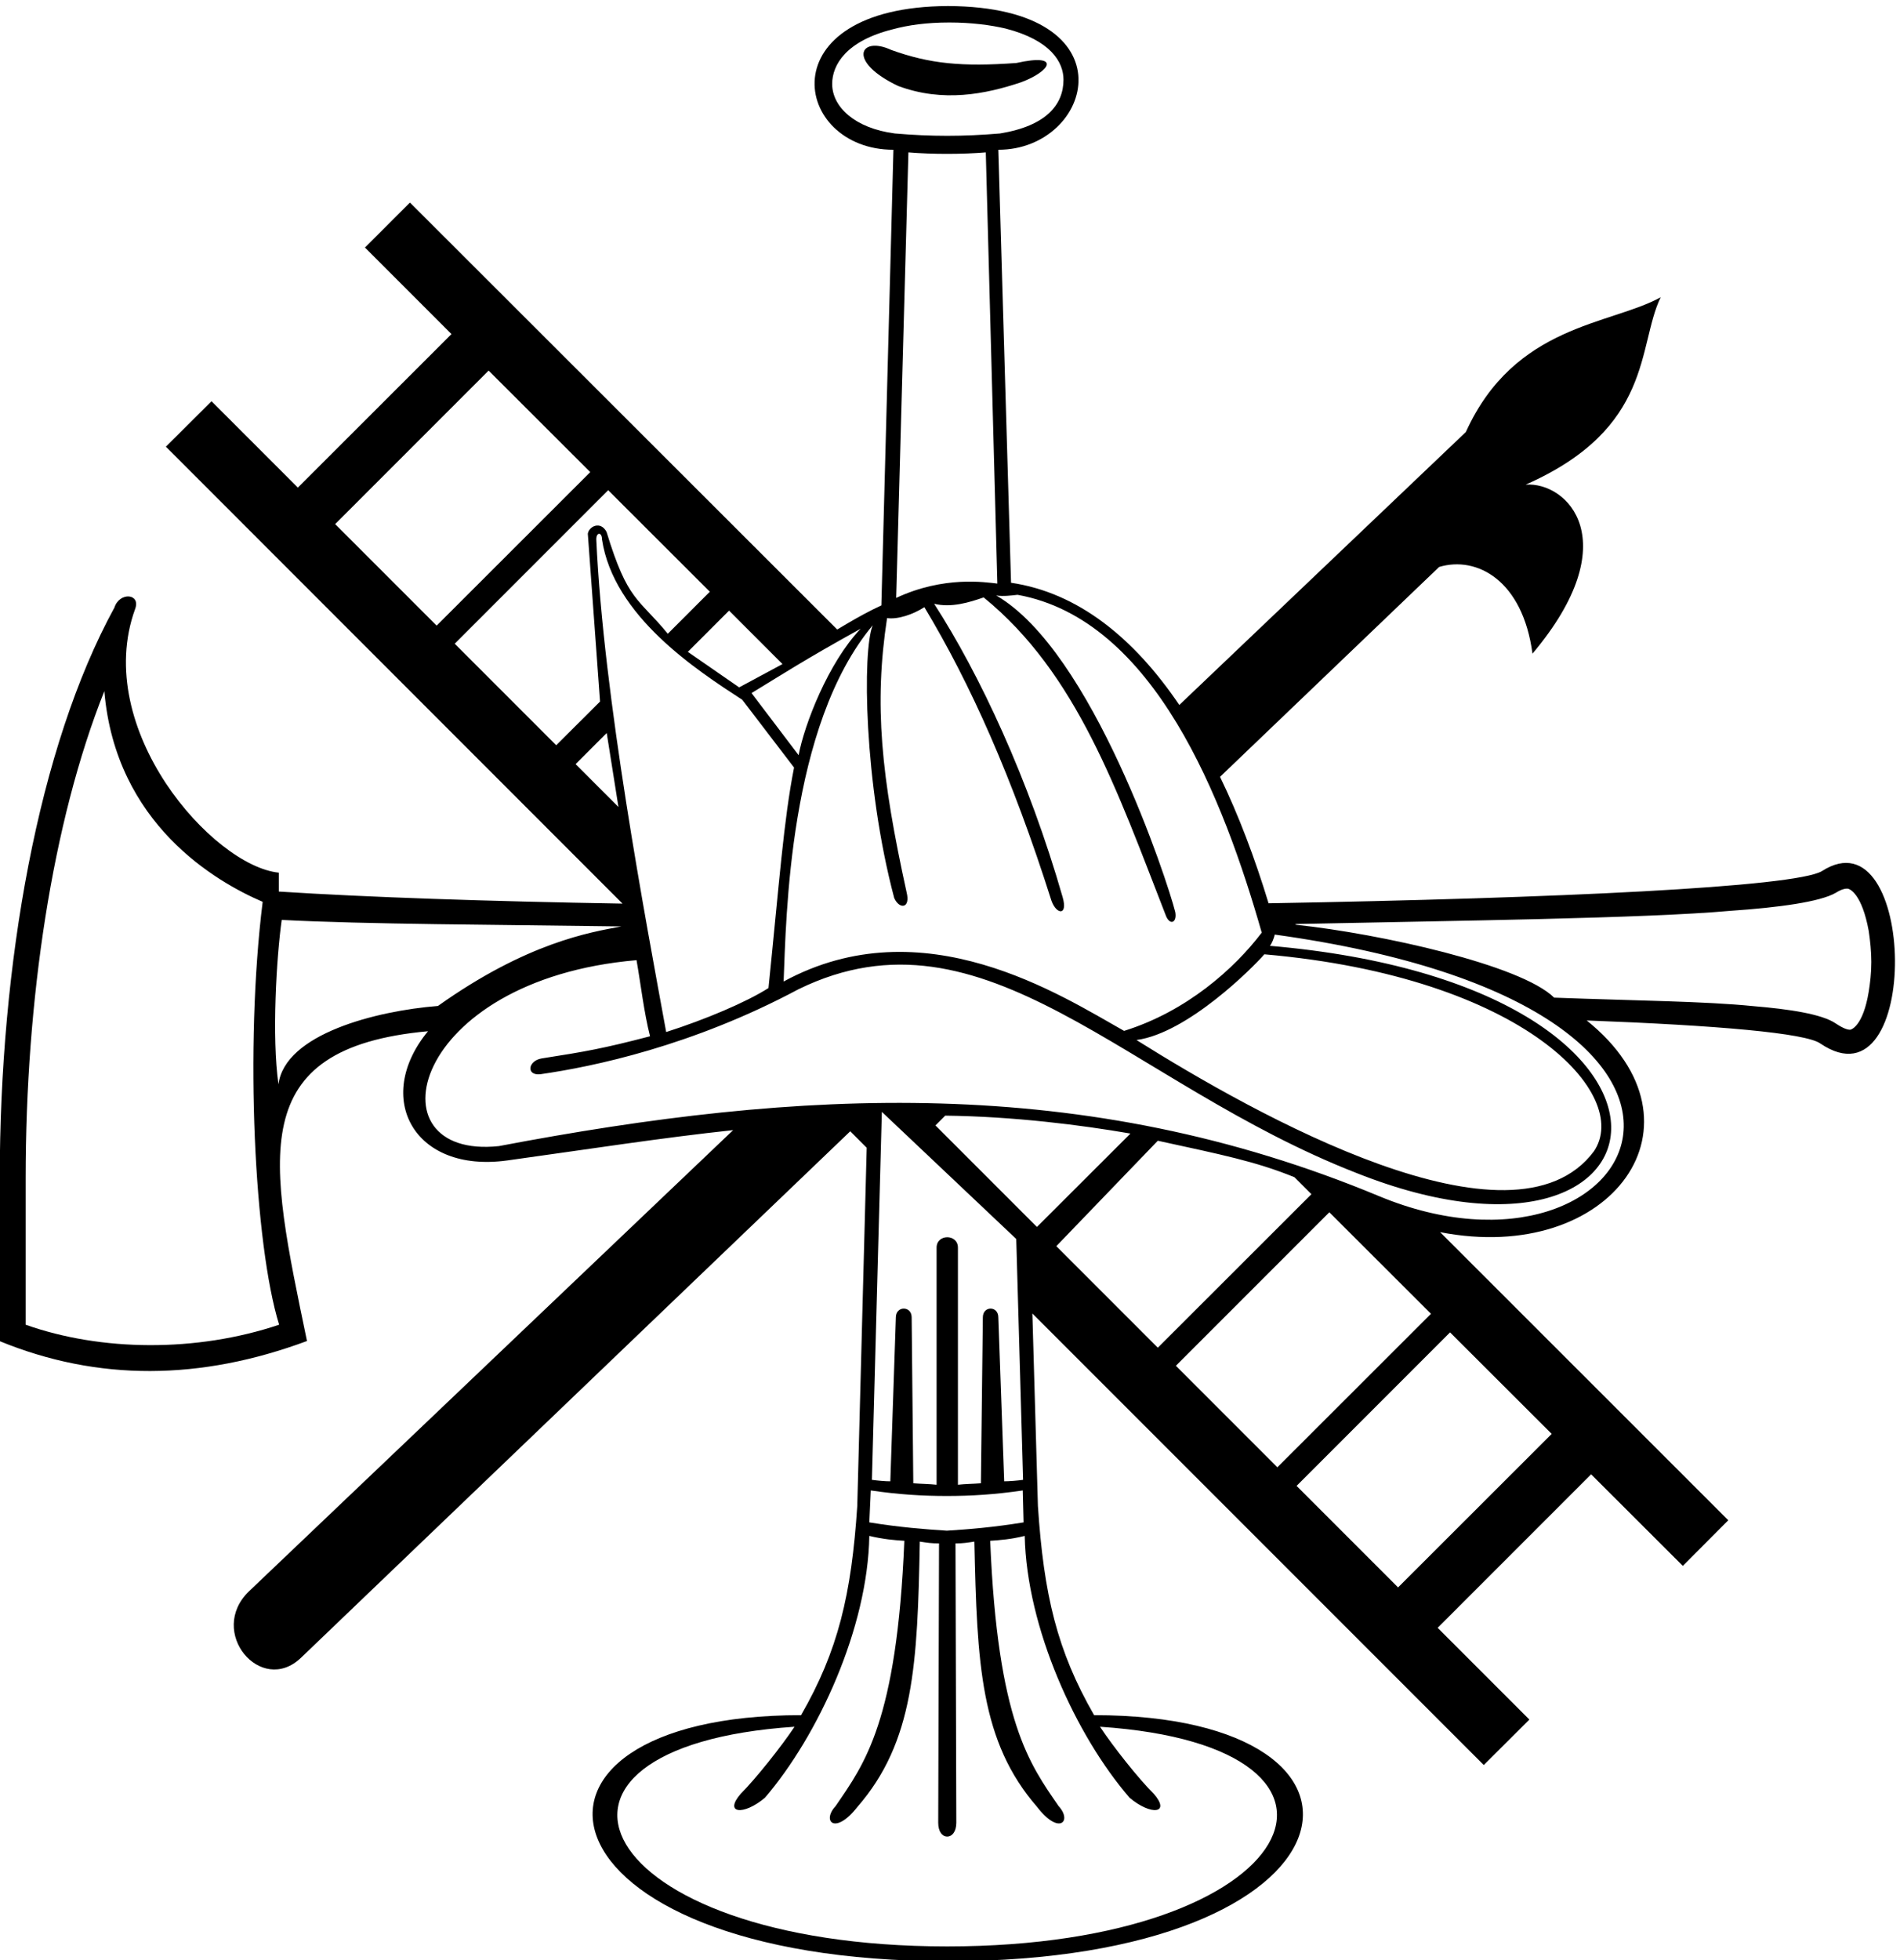
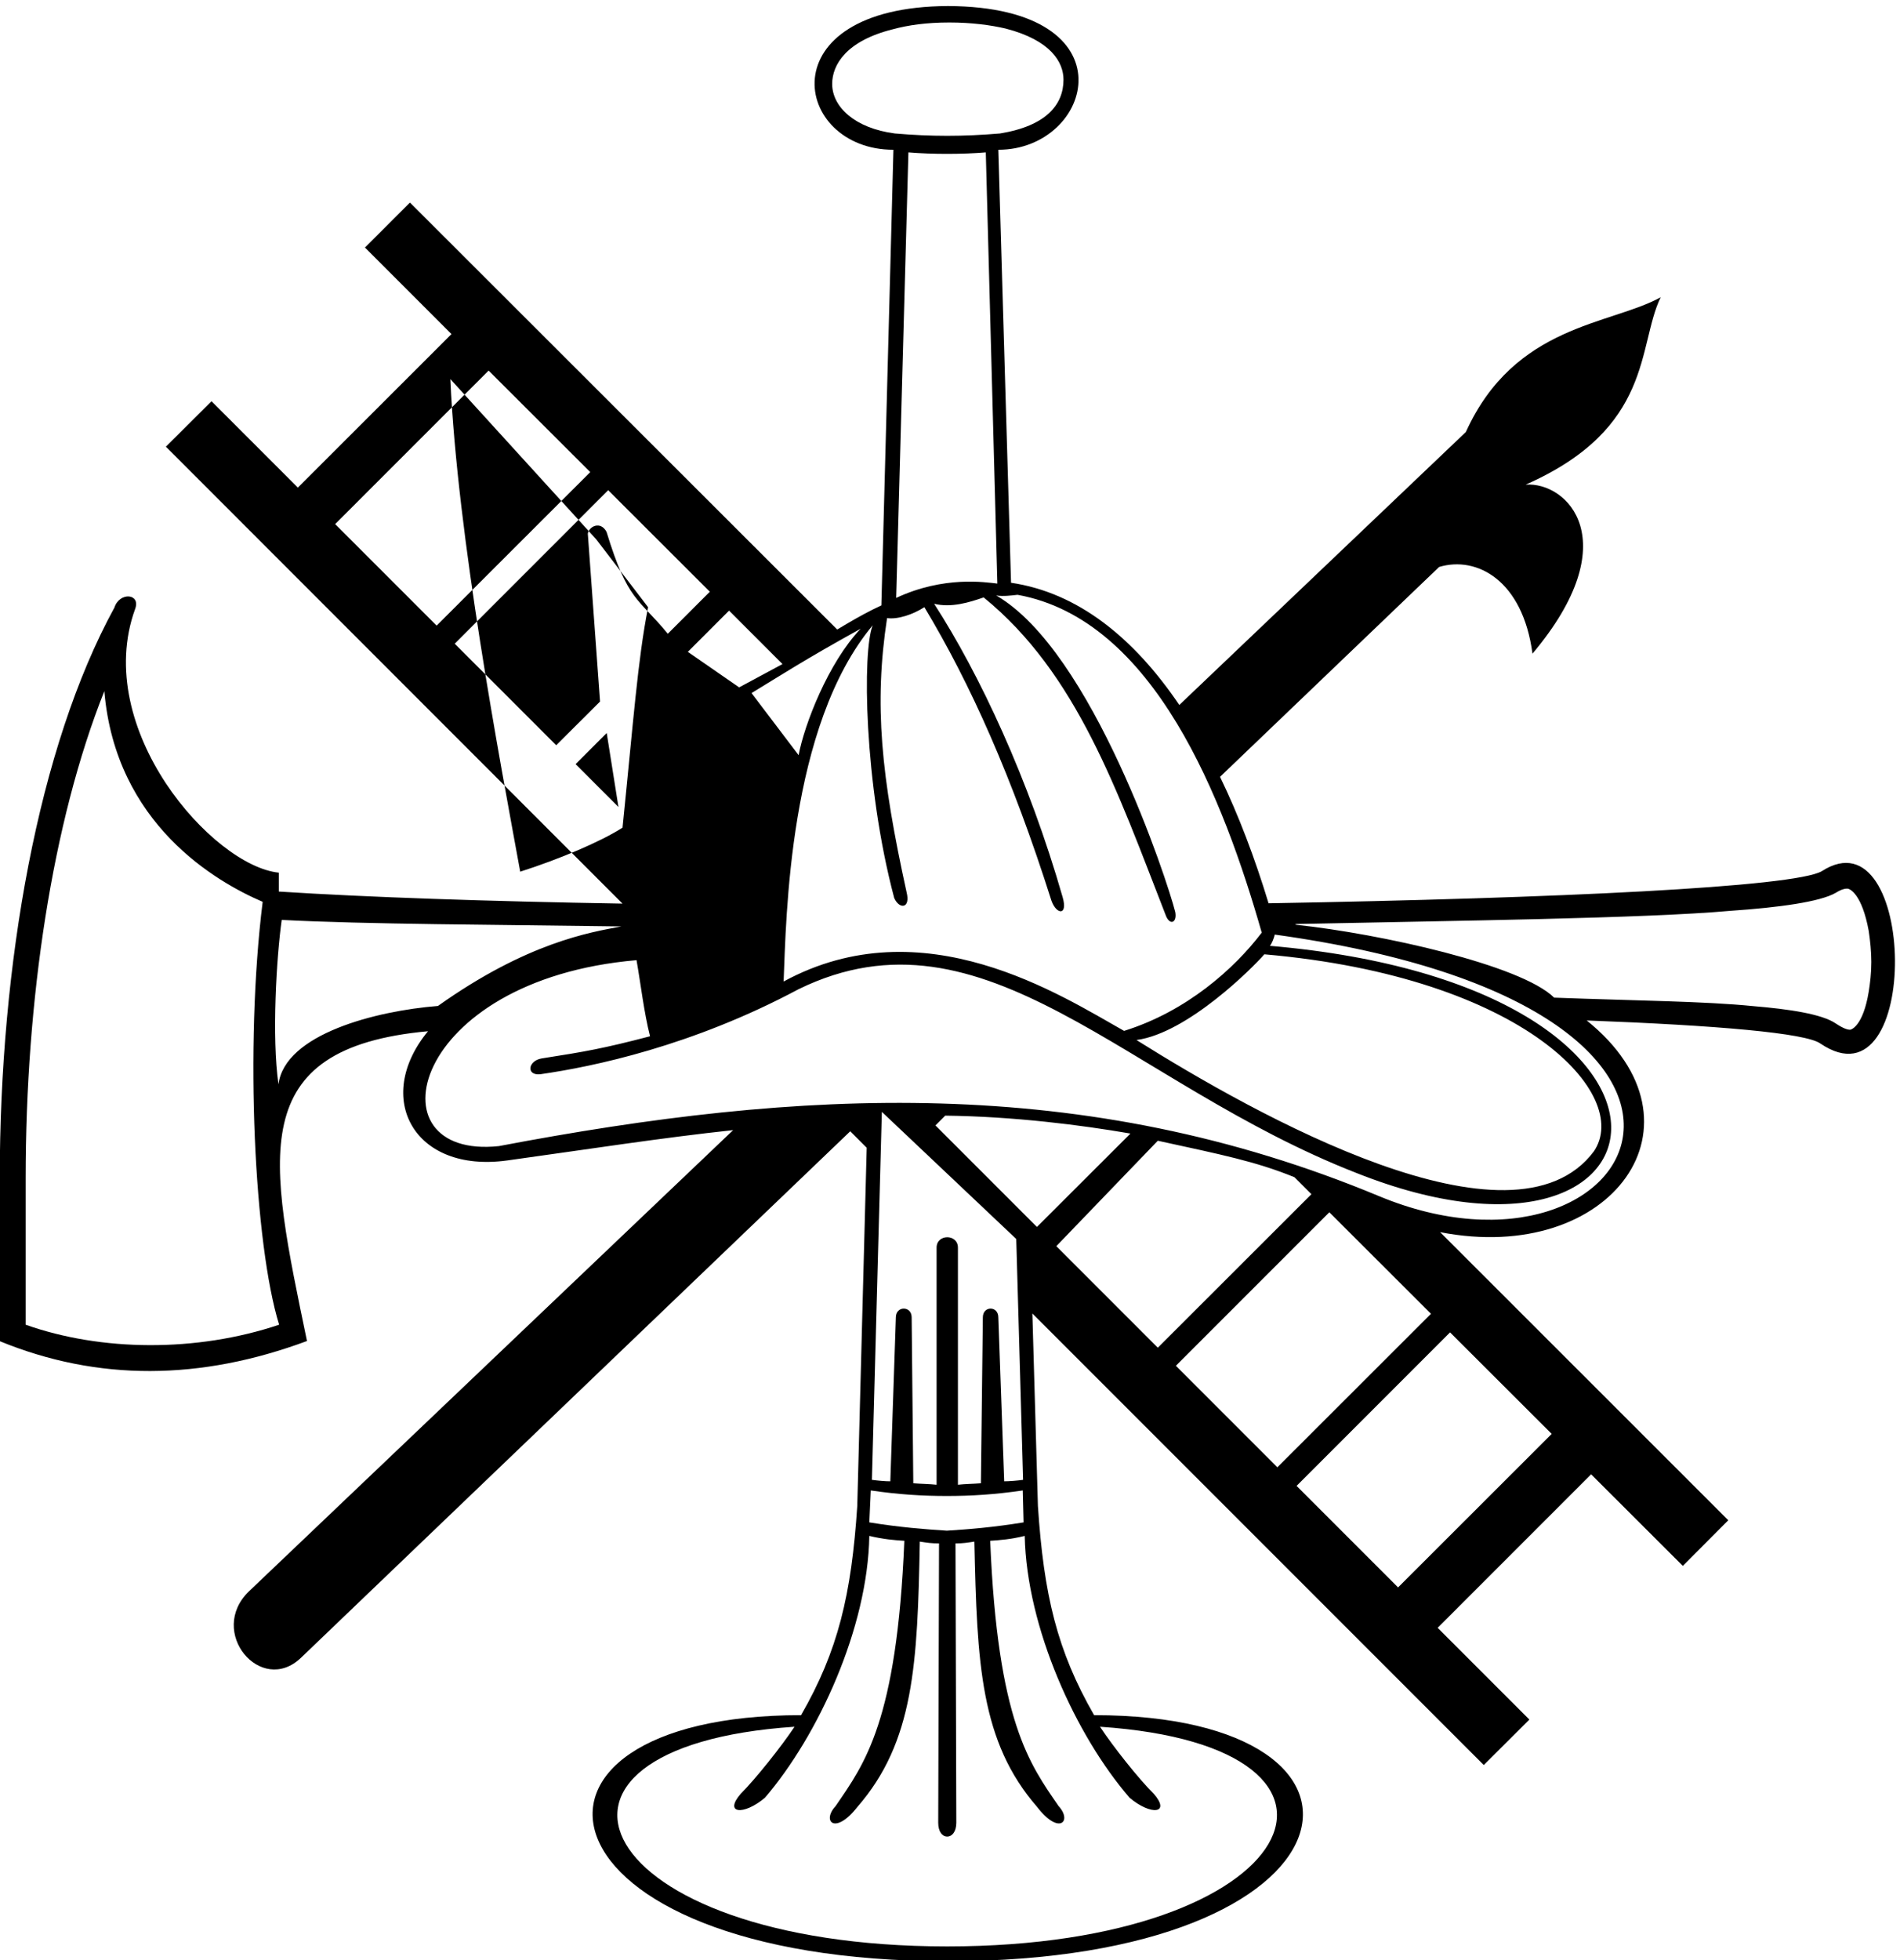
<svg xmlns="http://www.w3.org/2000/svg" version="1.1" id="svg1" width="740.142" height="763.273" viewBox="0 0 740.142 763.273">
  <defs id="defs1" />
  <g id="g1" transform="translate(-38.932,-115.476)">
-     <path id="path1" d="m 5628.63,4520.87 c -80.63,-46.76 -774.85,-79.21 -1620.31,-93.99 -40.56,133.11 -87.8,258.12 -142.19,370.25 l 641.74,614.53 c 110.21,32.92 244.76,-38.65 273.39,-253.83 277.69,329.69 102.1,503.84 -20.04,494.78 375.49,165.56 326.35,405.55 395.53,548.69 -147.43,-81.59 -427.5,-79.2 -570.64,-394.58 l -839.26,-799.18 c -134.07,198 -298.2,329.21 -492.87,357.84 l -37.21,1267.72 c 278.16,0 396.96,418.44 -147.43,420.83 -532,-2.39 -454.71,-420.83 -159.84,-420.83 l -35.31,-1334.04 c -33.4,-15.27 -67.27,-33.88 -102.1,-54.39 -9.55,-5.73 -18.61,-10.98 -27.2,-16.22 L 1493.39,6478.51 1361.7,6346.82 1615.06,6093.47 1165.13,5644.02 912.254,5896.89 778.656,5763.78 2116.04,4425.92 c -394.58,6.68 -746.7,18.61 -1006.74,35.31 v 55.34 c -193.23,19.57 -548.21,420.35 -420.82,771.99 17.176,45.81 -45.804,50.58 -60.593,4.3 C 404.113,4883.96 291.992,4248.43 291.992,3619.58 v -474.74 c 287.703,-117.85 587.817,-115.46 899.858,0.48 -111.17,535.81 -186.08,857.39 354.5,907.01 -161.27,-195.62 -41.03,-416.53 232.36,-378.36 237.61,32.92 451.36,66.32 661.3,88.75 L 1021.99,2412.45 c -123.095,-118.8 35.31,-306.31 152.21,-194.66 l 1608.86,1541.59 48.19,-48.19 -27.67,-1049.2 c -17.18,-259.08 -55.83,-423.21 -164.61,-612.15 -936.12,0 -798.23,-720.46 430.37,-720.46 1228.59,0 1364.09,720.46 427.98,720.46 -108.79,188.94 -147.44,353.07 -164.61,612.15 l -16.23,563.96 1322.12,-1322.11 133.59,133.12 -268.62,268.62 449.45,449.45 268.62,-268.15 133.12,133.6 -844.03,843.56 c 502.41,-97.81 804.91,317.76 429.41,619.78 380.75,-14.31 642.69,-36.74 684.68,-67.75 297.72,-200.87 282.93,684.68 3.81,504.8 z m -667.5,-820.18 C 4724,3383.4 3969.19,3808.52 3621.37,4026.57 c 149.81,20.04 341.62,212.79 374.54,250.97 764.36,-66.8 1076.39,-412.72 965.22,-576.85 z M 2730.1,6825.86 c 0,56.3 41.51,125.96 177.01,159.84 45.33,12.4 99.24,20.03 166.52,20.03 64.89,0 121.19,-7.63 164.13,-17.65 133.6,-34.35 169.85,-99.24 169.85,-149.82 0,-72.99 -50.57,-135.5 -186.07,-157.45 -106.88,-9.06 -202.78,-9.06 -307.75,0 -117.85,15.27 -183.69,78.25 -183.69,145.05 z m 483.8,-1462.87 c -34.83,3.82 -156.02,23.38 -296.29,-41.98 l 35.78,1304.45 c 70,-5.94 160.73,-5.59 226.64,0 z m -302.02,-920.85 c 15.27,-33.87 48.19,-30.53 36.26,16.7 -74.91,341.62 -95.9,549.65 -57.25,803 31.01,-4.29 74.91,10.02 109.26,31.97 134.07,-222.34 257.65,-498.12 372.16,-859.3 14.31,-40.56 48.67,-45.33 32.92,10.02 -99.24,345.92 -243.33,653.18 -376.45,859.3 50.58,-12.4 103.53,4.3 145.04,18.61 273.4,-222.34 391.25,-566.35 532.48,-928.49 11.92,-34.35 34.83,-24.33 28.62,7.64 -22.42,89.22 -242.38,763.4 -524.36,926.57 20.52,-3.34 44.85,0 62.51,1.91 401.26,-72.52 604.04,-600.22 715.21,-989.08 -79.68,-104.97 -219.48,-230.45 -403.17,-287.7 -184.17,103.53 -588.3,366.91 -997.2,144.56 7.64,186.08 14.32,747.66 260.99,1043 -30.53,-72.52 -26.24,-462.81 62.98,-798.71 z m -98.28,788.69 c -94.95,-99.24 -165.09,-281.03 -181.79,-370.25 l -137.89,181.79 c 87.31,52.96 152.21,95.9 319.68,188.46 z m -229.02,-103.54 -126.92,-68.23 -150.29,104.02 120.71,120.71 z m -1310.19,409.85 449.45,449.45 297.73,-297.24 -449.93,-449.46 z m 350.21,-350.21 449.45,449.46 297.73,-297.25 -123.1,-123.1 c -86.84,105.92 -116.9,93.51 -179.4,298.2 -17.65,33.4 -51.53,16.22 -54.87,-5.24 l 35.79,-491.45 -128.35,-127.87 z m 354.03,-352.59 91.13,91.13 34.35,-216.61 z m 60.59,657.95 c 0,21.95 16.7,21.95 16.7,0 33.88,-224.72 277.21,-382.65 410.81,-469.49 l 151.72,-198.48 c -30.54,-155.07 -42.94,-333.51 -74.91,-645.55 -64.89,-41.51 -186.08,-92.56 -299.63,-128.82 -60.6,331.6 -183.7,980.49 -204.69,1442.34 z M 367.852,3193.03 v 428.46 c 0,521.97 77.296,1042.04 230.453,1426.6 32.922,-389.81 328.261,-558.71 463.765,-616.92 -52.96,-425.12 -24.34,-1003.87 48.19,-1238.14 -242.115,-81.31 -521.694,-78.21 -742.408,0 z m 740.498,703.76 c -20.04,137.89 -5.72,374.54 9.54,481.42 245.72,-12.89 628.38,-13.84 994.81,-19.09 -92.09,-17.17 -276.25,-47.23 -537.24,-232.83 -180.83,-14.32 -448.5,-82.07 -467.11,-229.5 z M 3601.33,1807.94 c 62.98,-52.96 121.19,-46.29 70.61,11.92 -43.89,42.94 -118.8,137.89 -157.45,196.1 867.89,-58.21 596.89,-643.16 -447.54,-643.16 -1045.38,0 -1315.43,584.95 -447.07,643.16 -38.65,-58.21 -114.5,-153.16 -157.45,-196.1 -50.57,-58.21 7.64,-64.88 70.62,-11.92 156.02,181.78 301.54,497.64 305.83,766.74 41.99,-10.02 73,-12.41 102.58,-14.32 -21.94,-530.08 -116.89,-653.18 -201.34,-776.76 -41.03,-43.89 -2.39,-86.83 63.93,-2.38 166.04,190.85 176.06,418.91 182.74,776.76 21.95,-3.34 33.88,-5.25 56.3,-5.25 l -2.38,-817.79 c 0,-26.24 11.93,-40.56 26.24,-40.56 14.31,0 26.72,14.32 26.72,40.56 l -2.39,817.79 c 21.95,0 32.92,1.91 55.35,5.25 7.63,-357.85 17.65,-585.91 183.69,-776.76 64.89,-84.45 103.54,-41.51 62.98,2.38 -84.92,123.58 -178.44,246.68 -200.39,776.76 28.63,1.91 60.59,4.3 101.15,14.32 5.73,-269.1 149.82,-584.96 307.27,-766.74 z m -565.39,1610.77 v -694.22 c -21.95,2.39 -44.38,2.39 -68.23,4.3 l -4.78,485.71 c 0,34.35 -46.27,34.35 -46.27,0 l -16.23,-479.99 c -15.27,0 -36.26,1.91 -53.91,4.29 l 29.1,1077.42 393.63,-372.22 20.04,-705.2 c -16.7,-2.38 -41.03,-4.29 -55.35,-4.29 l -17.17,479.99 c 0,34.35 -45.33,34.35 -45.33,0 l -5.73,-485.71 c -23.85,-1.91 -46.28,-1.91 -67.27,-4.3 v 694.22 c 0,40.56 -62.5,40.56 -62.5,0 z m 30.05,-727.14 c 71.57,0 140.76,4.29 222.35,16.22 l 2.38,-93.51 c -88.27,-14.32 -157.45,-20.04 -224.73,-24.33 -66.31,4.29 -138.84,10.01 -227.11,24.33 l 4.3,93.51 c 81.59,-11.93 151.25,-16.22 222.81,-16.22 z m -33.39,1084.98 28.62,28.63 c 201.35,-2.38 399.36,-27.67 542.49,-52.48 l -273.87,-273.4 z m 354.02,-353.55 297.25,308.7 c 187.99,-41.03 286.75,-60.59 400.31,-106.87 l 49.62,-49.62 -449.93,-449.46 z m 350.21,-350.2 449.46,449.45 297.72,-297.25 -449.93,-449.45 z m 803,97.81 297.73,-297.25 -449.93,-449.46 -297.25,297.25 z m -208.02,398.87 C 3465.52,3930 2634.2,3883.43 1753.9,3715.96 c -380.27,-40.56 -263.37,487.14 403.17,544.4 11.93,-67.28 21.95,-154.11 39.6,-222.82 -138.84,-36.26 -189.42,-44.85 -317.28,-64.89 -40.56,-6.68 -46.28,-50.57 -4.3,-46.28 154.11,21.95 445.16,82.54 756.72,249.06 546.31,266.71 959.5,-275.3 1635.11,-538.68 959.5,-380.26 1110.47,548.09 -254.79,665.59 5.73,6.21 12.41,23.86 14.32,32.93 1551.59,-215.34 1068.95,-1083.57 305.36,-765.79 z m 1434.23,598.32 c -16.22,-99.25 -50.57,-111.17 -54.86,-111.17 -5.73,0 -17.66,2.38 -41.99,18.6 -40.56,27.68 -137.89,41.99 -241.43,50.58 -142.66,14.31 -339.23,15.74 -583.05,24.81 -96.98,96.06 -510.79,187.15 -753.76,213.14 -6.85,0.73 -5.51,2.36 1.84,2.51 461.1,9.75 1019.28,16.11 1269.13,38.66 140.75,9.54 261.94,26.24 307.27,52.48 20.04,12.41 29.58,12.41 34.35,12.41 7.64,0 42.94,-16.7 62.5,-123.58 4.3,-28.63 7.64,-60.6 7.64,-91.13 0,-31.97 -3.34,-60.59 -7.64,-87.31" style="fill:#000000;fill-opacity:1;fill-rule:nonzero;stroke:none" transform="matrix(0.133,0,0,-0.133,0,1056)" />
-     <path id="path2" d="m 3283.66,6830.83 c 85.89,31.97 118.81,85.88 -14.31,56.3 -158.88,-11.45 -253.35,-2.38 -365.95,38.17 -92.56,42.95 -131.21,-33.87 20.04,-105.44 130.73,-48.66 255.26,-24.34 360.22,10.97" style="fill:#000000;fill-opacity:1;fill-rule:nonzero;stroke:none" transform="matrix(0.133,0,0,-0.133,0,1056)" />
+     <path id="path1" d="m 5628.63,4520.87 c -80.63,-46.76 -774.85,-79.21 -1620.31,-93.99 -40.56,133.11 -87.8,258.12 -142.19,370.25 l 641.74,614.53 c 110.21,32.92 244.76,-38.65 273.39,-253.83 277.69,329.69 102.1,503.84 -20.04,494.78 375.49,165.56 326.35,405.55 395.53,548.69 -147.43,-81.59 -427.5,-79.2 -570.64,-394.58 l -839.26,-799.18 c -134.07,198 -298.2,329.21 -492.87,357.84 l -37.21,1267.72 c 278.16,0 396.96,418.44 -147.43,420.83 -532,-2.39 -454.71,-420.83 -159.84,-420.83 l -35.31,-1334.04 c -33.4,-15.27 -67.27,-33.88 -102.1,-54.39 -9.55,-5.73 -18.61,-10.98 -27.2,-16.22 L 1493.39,6478.51 1361.7,6346.82 1615.06,6093.47 1165.13,5644.02 912.254,5896.89 778.656,5763.78 2116.04,4425.92 c -394.58,6.68 -746.7,18.61 -1006.74,35.31 v 55.34 c -193.23,19.57 -548.21,420.35 -420.82,771.99 17.176,45.81 -45.804,50.58 -60.593,4.3 C 404.113,4883.96 291.992,4248.43 291.992,3619.58 v -474.74 c 287.703,-117.85 587.817,-115.46 899.858,0.48 -111.17,535.81 -186.08,857.39 354.5,907.01 -161.27,-195.62 -41.03,-416.53 232.36,-378.36 237.61,32.92 451.36,66.32 661.3,88.75 L 1021.99,2412.45 c -123.095,-118.8 35.31,-306.31 152.21,-194.66 l 1608.86,1541.59 48.19,-48.19 -27.67,-1049.2 c -17.18,-259.08 -55.83,-423.21 -164.61,-612.15 -936.12,0 -798.23,-720.46 430.37,-720.46 1228.59,0 1364.09,720.46 427.98,720.46 -108.79,188.94 -147.44,353.07 -164.61,612.15 l -16.23,563.96 1322.12,-1322.11 133.59,133.12 -268.62,268.62 449.45,449.45 268.62,-268.15 133.12,133.6 -844.03,843.56 c 502.41,-97.81 804.91,317.76 429.41,619.78 380.75,-14.31 642.69,-36.74 684.68,-67.75 297.72,-200.87 282.93,684.68 3.81,504.8 z m -667.5,-820.18 C 4724,3383.4 3969.19,3808.52 3621.37,4026.57 c 149.81,20.04 341.62,212.79 374.54,250.97 764.36,-66.8 1076.39,-412.72 965.22,-576.85 z M 2730.1,6825.86 c 0,56.3 41.51,125.96 177.01,159.84 45.33,12.4 99.24,20.03 166.52,20.03 64.89,0 121.19,-7.63 164.13,-17.65 133.6,-34.35 169.85,-99.24 169.85,-149.82 0,-72.99 -50.57,-135.5 -186.07,-157.45 -106.88,-9.06 -202.78,-9.06 -307.75,0 -117.85,15.27 -183.69,78.25 -183.69,145.05 z m 483.8,-1462.87 c -34.83,3.82 -156.02,23.38 -296.29,-41.98 l 35.78,1304.45 c 70,-5.94 160.73,-5.59 226.64,0 z m -302.02,-920.85 c 15.27,-33.87 48.19,-30.53 36.26,16.7 -74.91,341.62 -95.9,549.65 -57.25,803 31.01,-4.29 74.91,10.02 109.26,31.97 134.07,-222.34 257.65,-498.12 372.16,-859.3 14.31,-40.56 48.67,-45.33 32.92,10.02 -99.24,345.92 -243.33,653.18 -376.45,859.3 50.58,-12.4 103.53,4.3 145.04,18.61 273.4,-222.34 391.25,-566.35 532.48,-928.49 11.92,-34.35 34.83,-24.33 28.62,7.64 -22.42,89.22 -242.38,763.4 -524.36,926.57 20.52,-3.34 44.85,0 62.51,1.91 401.26,-72.52 604.04,-600.22 715.21,-989.08 -79.68,-104.97 -219.48,-230.45 -403.17,-287.7 -184.17,103.53 -588.3,366.91 -997.2,144.56 7.64,186.08 14.32,747.66 260.99,1043 -30.53,-72.52 -26.24,-462.81 62.98,-798.71 z m -98.28,788.69 c -94.95,-99.24 -165.09,-281.03 -181.79,-370.25 l -137.89,181.79 c 87.31,52.96 152.21,95.9 319.68,188.46 z m -229.02,-103.54 -126.92,-68.23 -150.29,104.02 120.71,120.71 z m -1310.19,409.85 449.45,449.45 297.73,-297.24 -449.93,-449.46 z m 350.21,-350.21 449.45,449.46 297.73,-297.25 -123.1,-123.1 c -86.84,105.92 -116.9,93.51 -179.4,298.2 -17.65,33.4 -51.53,16.22 -54.87,-5.24 l 35.79,-491.45 -128.35,-127.87 z m 354.03,-352.59 91.13,91.13 34.35,-216.61 z m 60.59,657.95 l 151.72,-198.48 c -30.54,-155.07 -42.94,-333.51 -74.91,-645.55 -64.89,-41.51 -186.08,-92.56 -299.63,-128.82 -60.6,331.6 -183.7,980.49 -204.69,1442.34 z M 367.852,3193.03 v 428.46 c 0,521.97 77.296,1042.04 230.453,1426.6 32.922,-389.81 328.261,-558.71 463.765,-616.92 -52.96,-425.12 -24.34,-1003.87 48.19,-1238.14 -242.115,-81.31 -521.694,-78.21 -742.408,0 z m 740.498,703.76 c -20.04,137.89 -5.72,374.54 9.54,481.42 245.72,-12.89 628.38,-13.84 994.81,-19.09 -92.09,-17.17 -276.25,-47.23 -537.24,-232.83 -180.83,-14.32 -448.5,-82.07 -467.11,-229.5 z M 3601.33,1807.94 c 62.98,-52.96 121.19,-46.29 70.61,11.92 -43.89,42.94 -118.8,137.89 -157.45,196.1 867.89,-58.21 596.89,-643.16 -447.54,-643.16 -1045.38,0 -1315.43,584.95 -447.07,643.16 -38.65,-58.21 -114.5,-153.16 -157.45,-196.1 -50.57,-58.21 7.64,-64.88 70.62,-11.92 156.02,181.78 301.54,497.64 305.83,766.74 41.99,-10.02 73,-12.41 102.58,-14.32 -21.94,-530.08 -116.89,-653.18 -201.34,-776.76 -41.03,-43.89 -2.39,-86.83 63.93,-2.38 166.04,190.85 176.06,418.91 182.74,776.76 21.95,-3.34 33.88,-5.25 56.3,-5.25 l -2.38,-817.79 c 0,-26.24 11.93,-40.56 26.24,-40.56 14.31,0 26.72,14.32 26.72,40.56 l -2.39,817.79 c 21.95,0 32.92,1.91 55.35,5.25 7.63,-357.85 17.65,-585.91 183.69,-776.76 64.89,-84.45 103.54,-41.51 62.98,2.38 -84.92,123.58 -178.44,246.68 -200.39,776.76 28.63,1.91 60.59,4.3 101.15,14.32 5.73,-269.1 149.82,-584.96 307.27,-766.74 z m -565.39,1610.77 v -694.22 c -21.95,2.39 -44.38,2.39 -68.23,4.3 l -4.78,485.71 c 0,34.35 -46.27,34.35 -46.27,0 l -16.23,-479.99 c -15.27,0 -36.26,1.91 -53.91,4.29 l 29.1,1077.42 393.63,-372.22 20.04,-705.2 c -16.7,-2.38 -41.03,-4.29 -55.35,-4.29 l -17.17,479.99 c 0,34.35 -45.33,34.35 -45.33,0 l -5.73,-485.71 c -23.85,-1.91 -46.28,-1.91 -67.27,-4.3 v 694.22 c 0,40.56 -62.5,40.56 -62.5,0 z m 30.05,-727.14 c 71.57,0 140.76,4.29 222.35,16.22 l 2.38,-93.51 c -88.27,-14.32 -157.45,-20.04 -224.73,-24.33 -66.31,4.29 -138.84,10.01 -227.11,24.33 l 4.3,93.51 c 81.59,-11.93 151.25,-16.22 222.81,-16.22 z m -33.39,1084.98 28.62,28.63 c 201.35,-2.38 399.36,-27.67 542.49,-52.48 l -273.87,-273.4 z m 354.02,-353.55 297.25,308.7 c 187.99,-41.03 286.75,-60.59 400.31,-106.87 l 49.62,-49.62 -449.93,-449.46 z m 350.21,-350.2 449.46,449.45 297.72,-297.25 -449.93,-449.45 z m 803,97.81 297.73,-297.25 -449.93,-449.46 -297.25,297.25 z m -208.02,398.87 C 3465.52,3930 2634.2,3883.43 1753.9,3715.96 c -380.27,-40.56 -263.37,487.14 403.17,544.4 11.93,-67.28 21.95,-154.11 39.6,-222.82 -138.84,-36.26 -189.42,-44.85 -317.28,-64.89 -40.56,-6.68 -46.28,-50.57 -4.3,-46.28 154.11,21.95 445.16,82.54 756.72,249.06 546.31,266.71 959.5,-275.3 1635.11,-538.68 959.5,-380.26 1110.47,548.09 -254.79,665.59 5.73,6.21 12.41,23.86 14.32,32.93 1551.59,-215.34 1068.95,-1083.57 305.36,-765.79 z m 1434.23,598.32 c -16.22,-99.25 -50.57,-111.17 -54.86,-111.17 -5.73,0 -17.66,2.38 -41.99,18.6 -40.56,27.68 -137.89,41.99 -241.43,50.58 -142.66,14.31 -339.23,15.74 -583.05,24.81 -96.98,96.06 -510.79,187.15 -753.76,213.14 -6.85,0.73 -5.51,2.36 1.84,2.51 461.1,9.75 1019.28,16.11 1269.13,38.66 140.75,9.54 261.94,26.24 307.27,52.48 20.04,12.41 29.58,12.41 34.35,12.41 7.64,0 42.94,-16.7 62.5,-123.58 4.3,-28.63 7.64,-60.6 7.64,-91.13 0,-31.97 -3.34,-60.59 -7.64,-87.31" style="fill:#000000;fill-opacity:1;fill-rule:nonzero;stroke:none" transform="matrix(0.133,0,0,-0.133,0,1056)" />
  </g>
</svg>